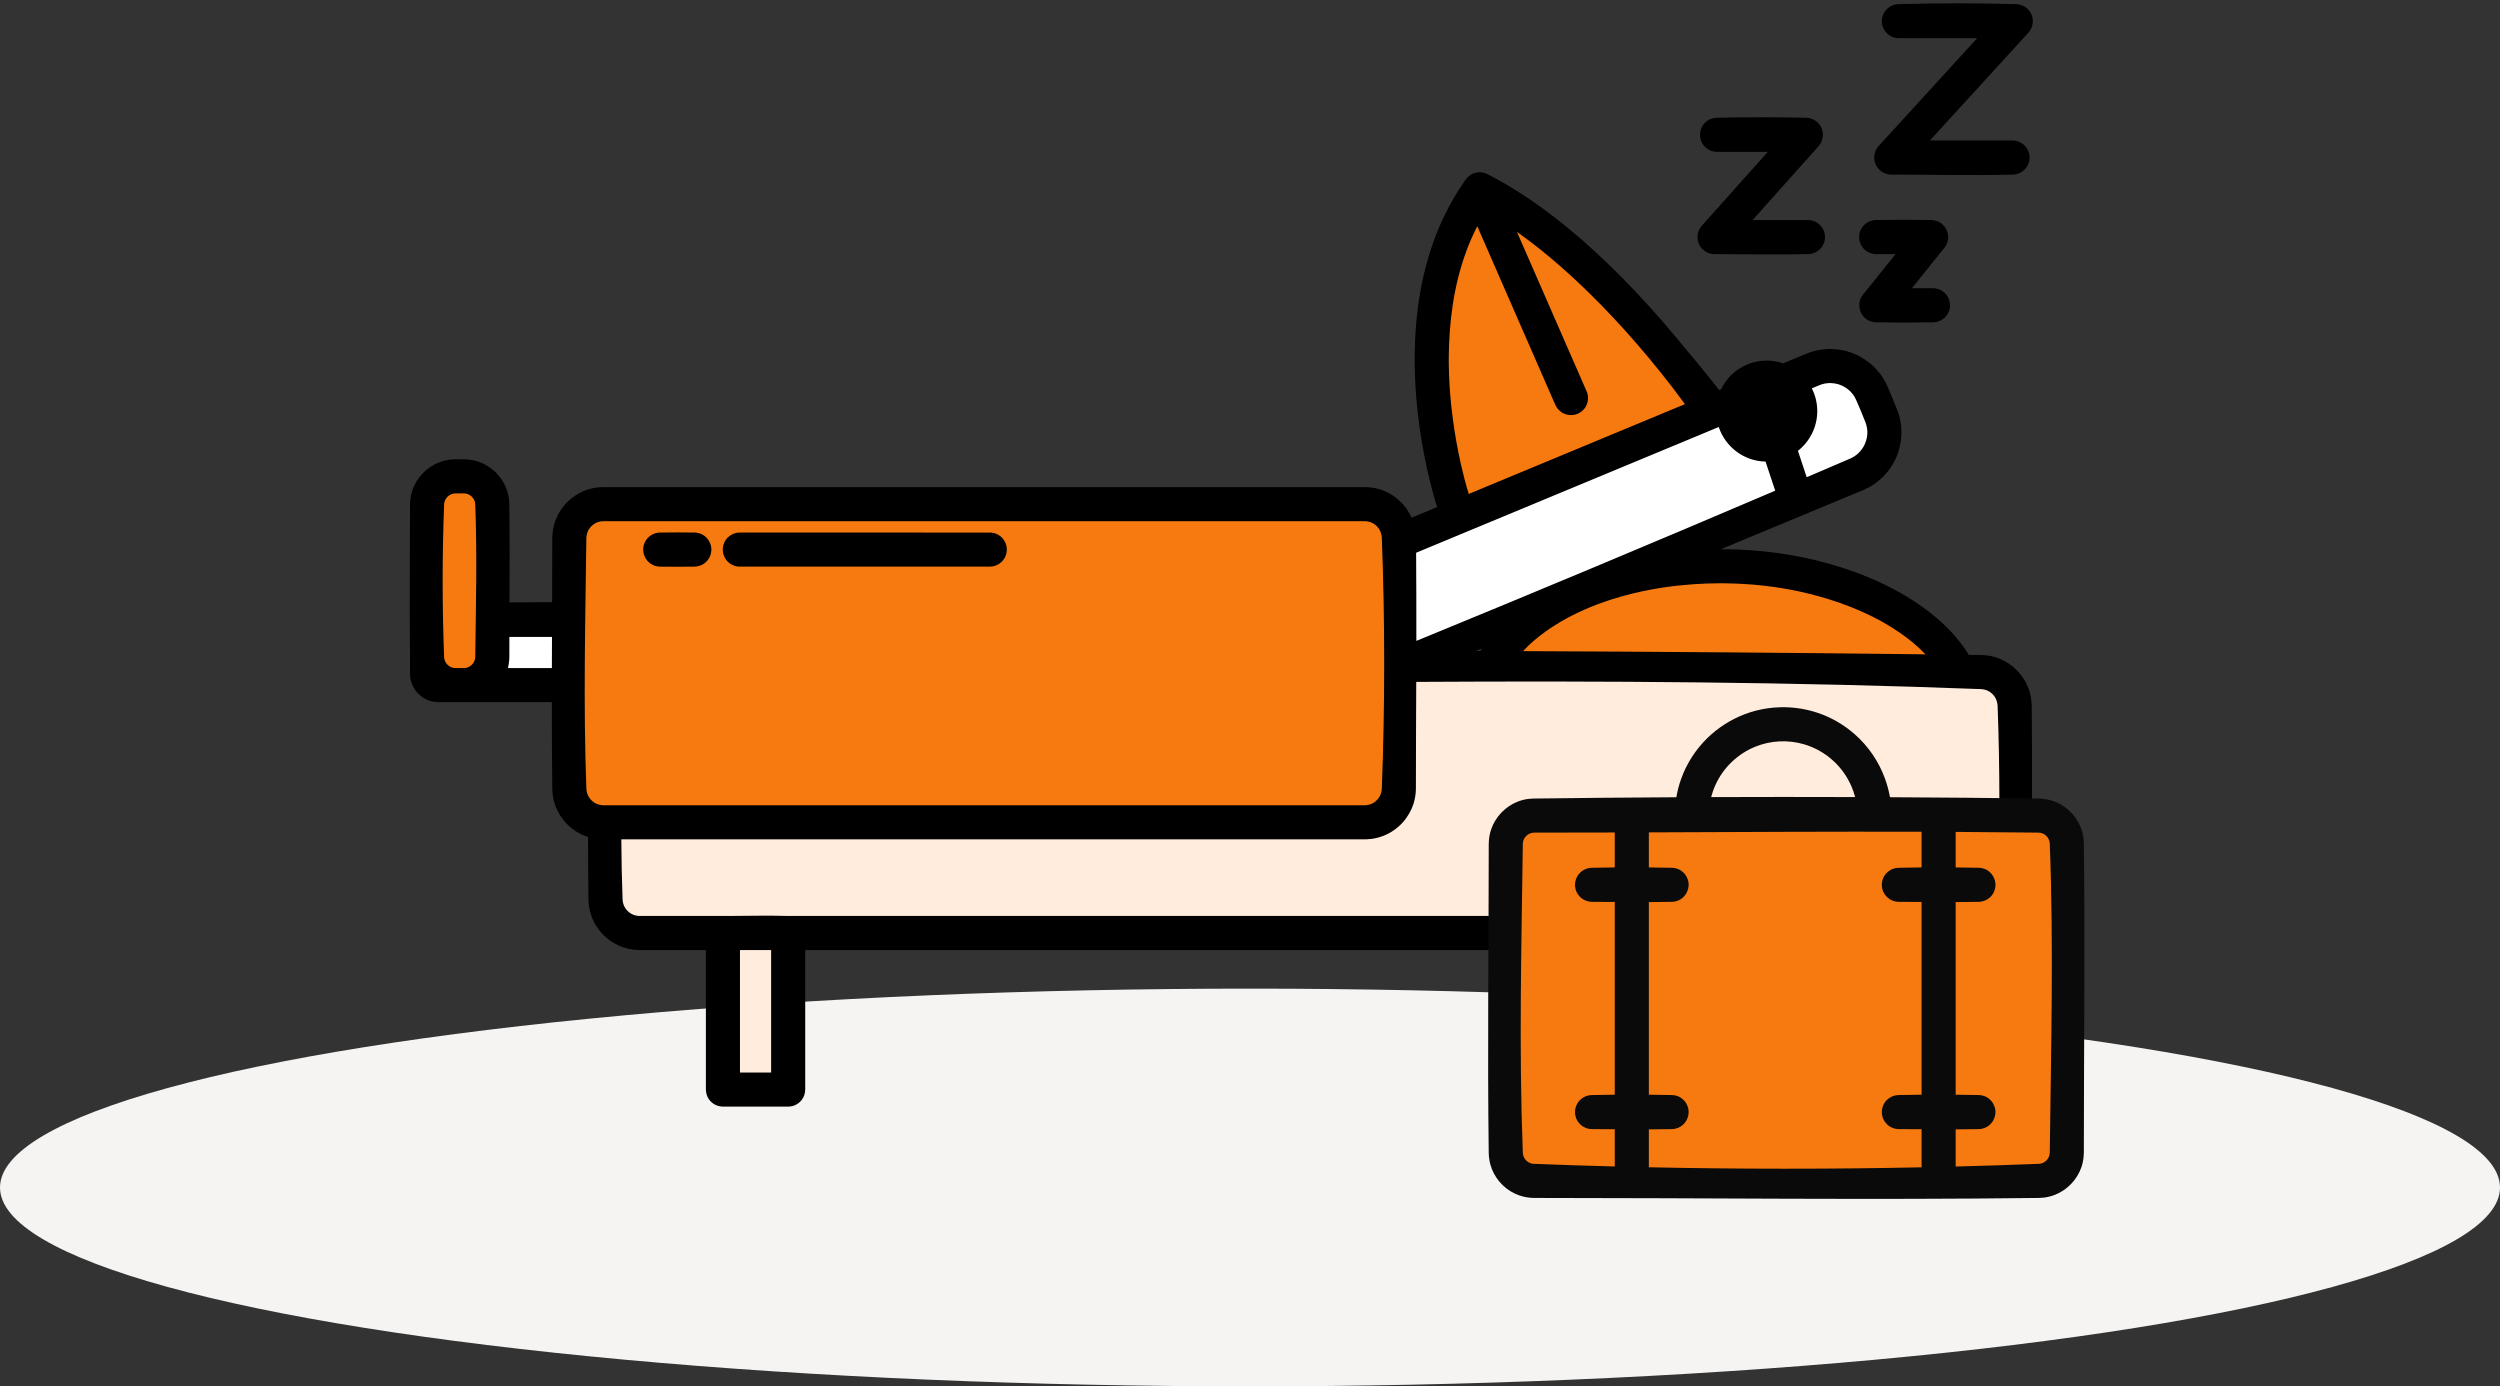
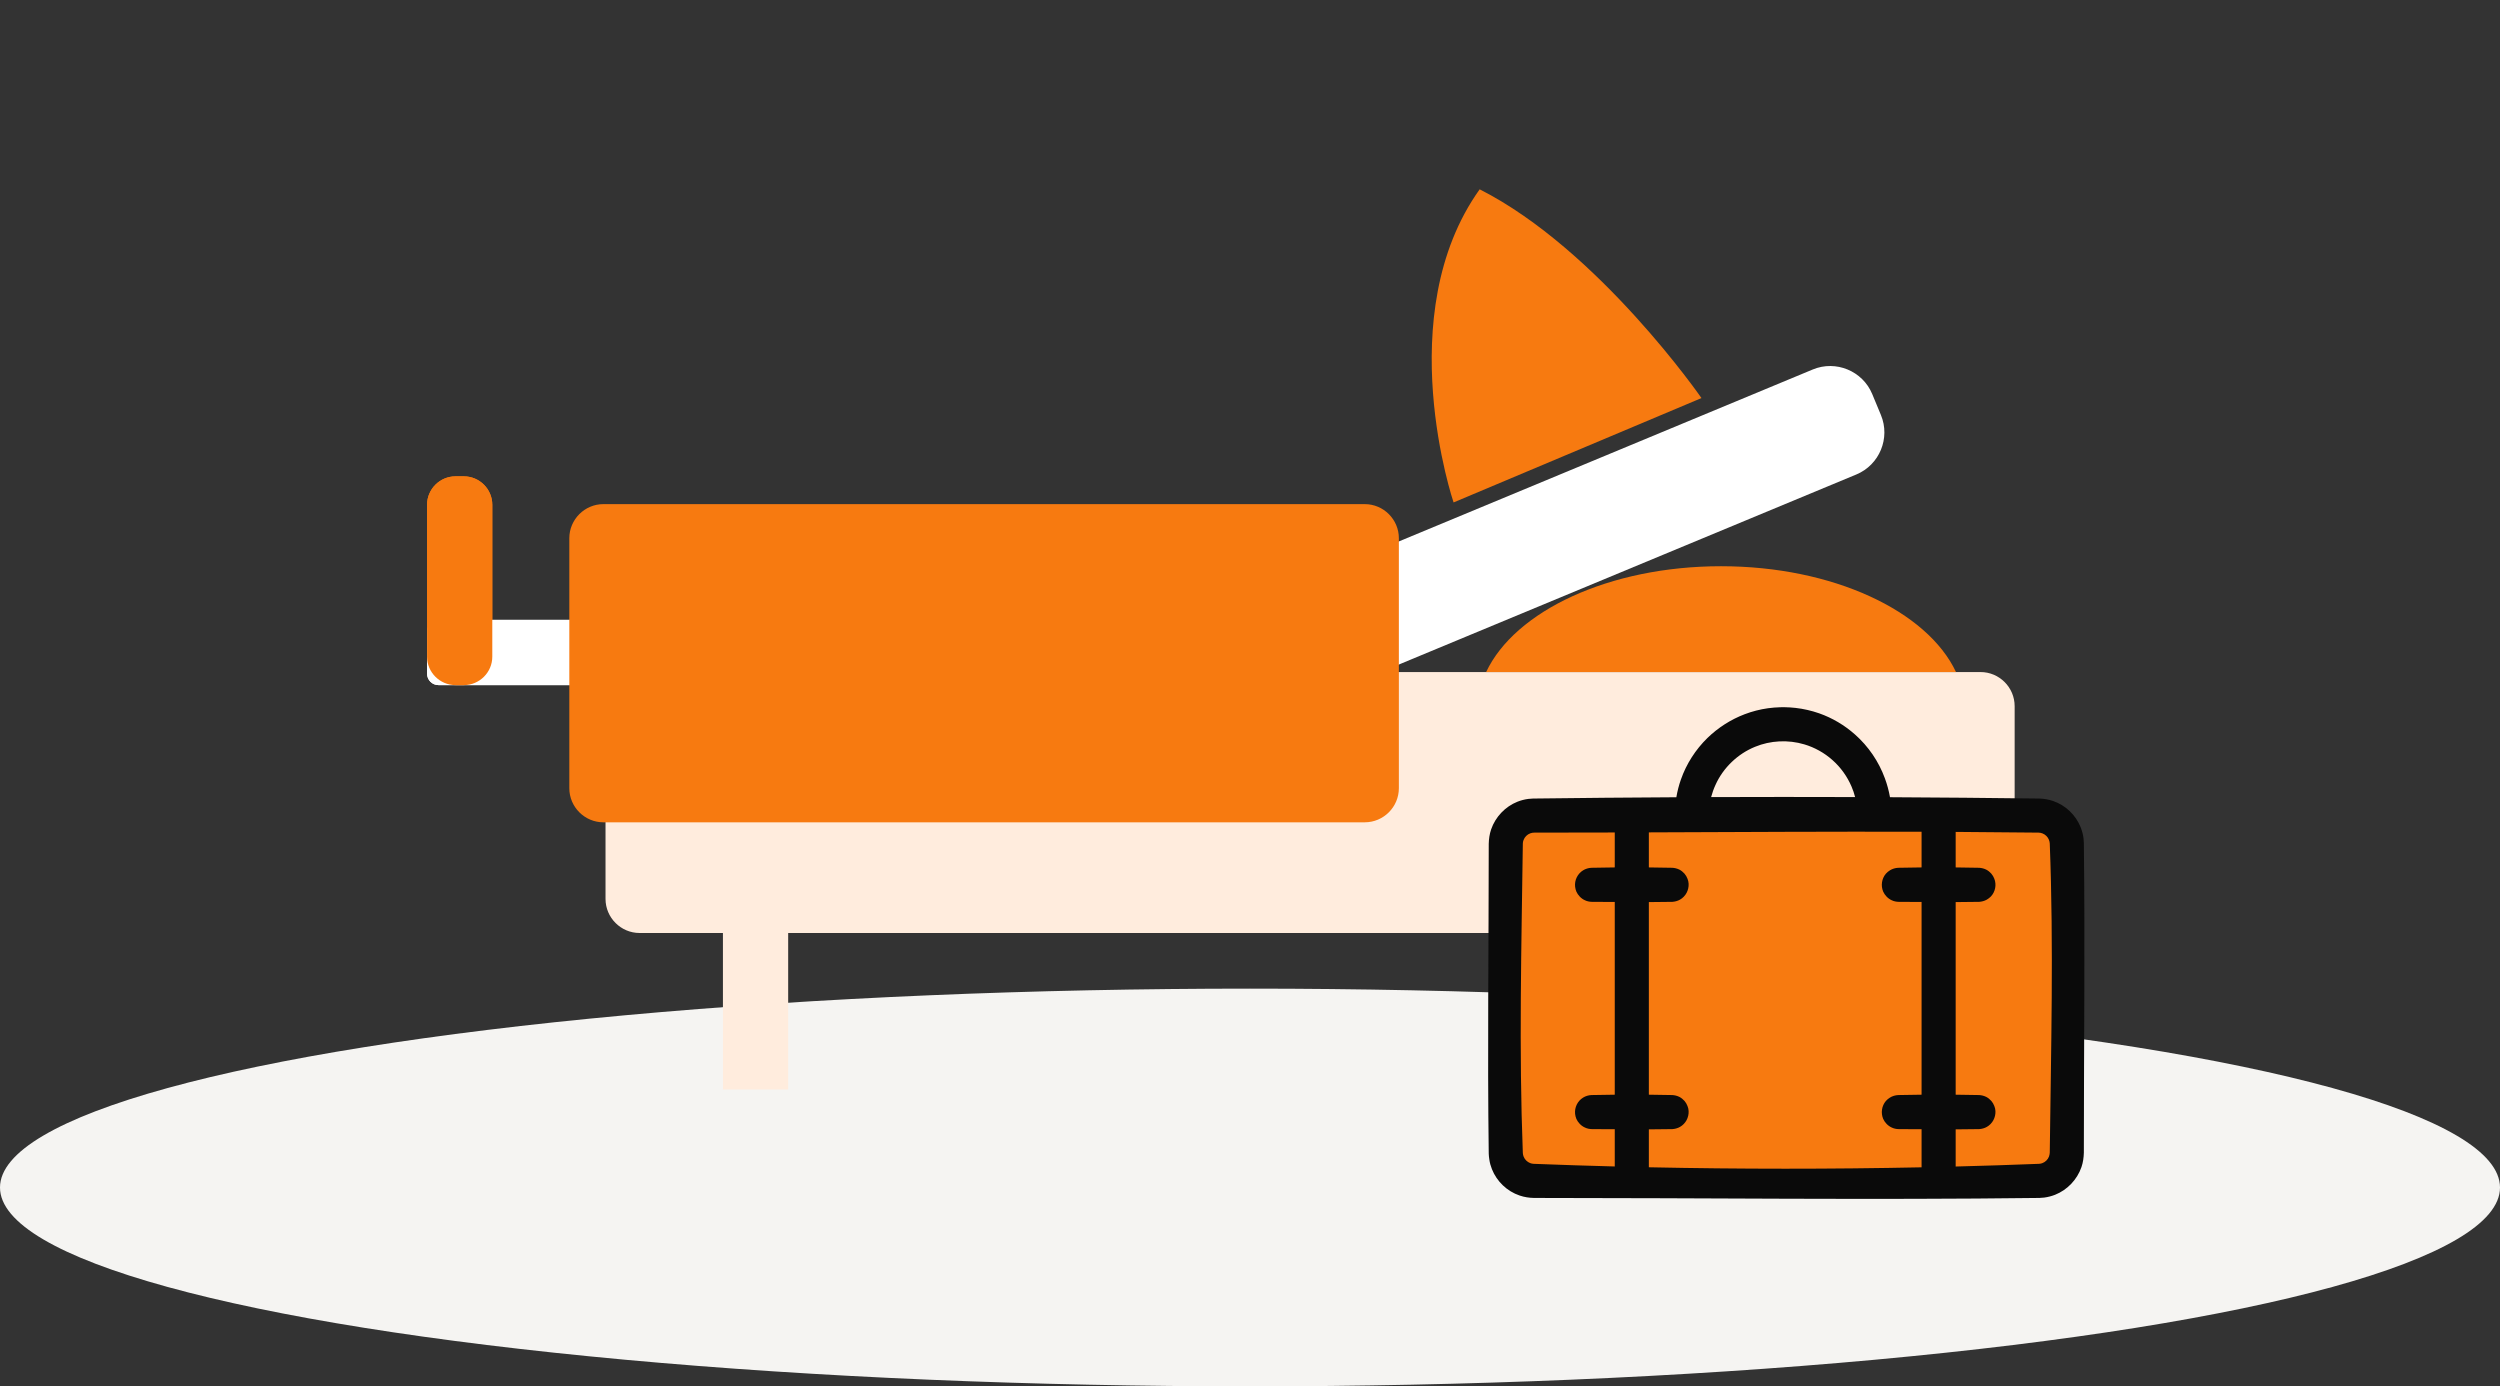
<svg xmlns="http://www.w3.org/2000/svg" viewBox="0 0 220 122" version="1.1">
  <rect x="0" y="0" width="220" height="122" fill="#333333" stroke="none" />
  <g id="Page-1" fill="none" fill-rule="evenodd" stroke="none" stroke-width="1">
    <g id="Vysledok-vyhladavania-Copy-2" transform="translate(-73, -133)">
      <g id="Oval-200-+-Zzzz" transform="translate(73, 131)">
        <ellipse id="Oval-200" cx="110" cy="106.5" fill="#F5F4F2" rx="110" ry="17.5" />
        <g id="Zzzz" transform="translate(34, 0)">
          <g id="Group" transform="translate(0.604, 0.225)">
            <g id="Zzz" transform="translate(0.396, 0.775)">
              <g id="Group">
                <path id="Shape" fill="#FFF" d="M1.482,5.926 L19.001,5.926 C19.551,5.926 20.001,5.476 20.001,4.926 L20.001,1.185 C20.001,0.635 19.551,0.185 19.001,0.185 L1.482,0.185 C0.932,0.185 0.482,0.635 0.482,1.185 L0.482,4.926 C0.482,5.476 0.932,5.926 1.482,5.926 L1.482,5.926 Z" transform="translate(2.1, 55.363)" />
                <path id="Shape" fill="#F77A10" d="M3.722,18.926 L2.981,18.926 C1.606,18.926 0.481,17.801 0.481,16.426 L0.481,3.056 C0.481,1.681 1.606,0.556 2.981,0.556 L3.722,0.556 C5.097,0.556 6.222,1.681 6.222,3.056 L6.222,16.426 C6.222,17.801 5.097,18.926 3.722,18.926 L3.722,18.926 Z" transform="translate(2.1, 42.363)" />
                <path id="Shape" fill="#FFECDD" d="M10.369,37.541 L10.369,23.763 L3.037,23.763 C1.387,23.763 0.037,22.413 0.037,20.763 L0.037,3.8 C0.037,2.15 1.387,0.8 3.037,0.8 L121.04,0.8 C122.69,0.8 124.04,2.15 124.04,3.8 L124.04,20.763 C124.04,22.413 122.69,23.763 121.04,23.763 L111.41,23.763 L111.41,37.541 L105.67,37.541 L105.67,23.763 L16.11,23.763 L16.11,37.541 L10.369,37.541 L10.369,37.541 Z" transform="translate(18.249, 59.341)" />
                <path id="Shape" fill="#F77A10" d="M0.53,9.8 C3.06,4.427 11.36,0.487 21.2,0.487 C31.05,0.487 39.35,4.427 41.88,9.8 L0.53,9.8 L0.53,9.8 Z" transform="translate(95.249, 50.341)" />
                <path id="Shape" fill="#FFF" d="M63.263,10.389 L7.034,33.749 C5.002,34.593 2.649,33.622 1.805,31.59 L1.036,29.74 C0.192,27.708 1.164,25.355 3.196,24.511 L59.425,1.151 C61.457,0.307 63.809,1.278 64.654,3.31 L65.422,5.16 C66.266,7.192 65.295,9.545 63.263,10.389 L63.263,10.389 Z" transform="translate(65.1, 32.363)" />
                <path id="Shape" fill="#F77A10" d="M24.63,18.667 C24.63,18.667 15.588,5.607 5.111,0.297 C-2.782,11.348 2.815,27.852 2.815,27.852" transform="translate(90.1, 17.363)" />
                <path id="Shape" fill="#FFF" d="M1.482,5.926 L19.001,5.926 C19.551,5.926 20.001,5.476 20.001,4.926 L20.001,1.185 C20.001,0.635 19.551,0.185 19.001,0.185 L1.482,0.185 C0.932,0.185 0.482,0.635 0.482,1.185 L0.482,4.926 C0.482,5.476 0.932,5.926 1.482,5.926 L1.482,5.926 Z" transform="translate(2.1, 55.363)" />
-                 <path id="Shape" fill="#F77A10" d="M3.722,18.926 L2.981,18.926 C1.606,18.926 0.481,17.801 0.481,16.426 L0.481,3.056 C0.481,1.681 1.606,0.556 2.981,0.556 L3.722,0.556 C5.097,0.556 6.222,1.681 6.222,3.056 L6.222,16.426 C6.222,17.801 5.097,18.926 3.722,18.926 L3.722,18.926 Z" transform="translate(2.1, 42.363)" />
+                 <path id="Shape" fill="#F77A10" d="M3.722,18.926 L2.981,18.926 C1.606,18.926 0.481,17.801 0.481,16.426 L0.481,3.056 C0.481,1.681 1.606,0.556 2.981,0.556 L3.722,0.556 C5.097,0.556 6.222,1.681 6.222,3.056 L6.222,16.426 C6.222,17.801 5.097,18.926 3.722,18.926 Z" transform="translate(2.1, 42.363)" />
                <path id="Shape" fill="#F77A10" d="M70,28 L3,28 C1.35,28 0,26.65 0,25 L0,3 C0,1.35 1.35,0 3,0 L70,0 C71.65,0 73,1.35 73,3 L73,25 C73,26.65 71.65,28 70,28 L70,28 Z" transform="translate(15.1, 45.363)" />
-                 <path id="Shape" fill="#000" d="M5.572,62.448 C5.326,62.451 5.08,62.451 4.834,62.448 L3.314,62.448 C3.067,62.442 2.825,62.409 2.589,62.335 C1.853,62.105 1.251,61.532 0.986,60.809 C0.914,60.614 0.866,60.409 0.845,60.202 C0.834,60.096 0.836,60.07 0.833,59.968 L0.833,58.475 C0.778,54.007 0.833,49.538 0.833,45.069 C0.838,44.635 0.904,44.207 1.044,43.796 C1.42,42.692 2.282,41.787 3.366,41.358 C3.674,41.236 3.996,41.152 4.325,41.11 C4.459,41.093 4.595,41.084 4.73,41.079 C5.045,41.075 5.361,41.075 5.676,41.079 C6.112,41.096 6.539,41.172 6.949,41.323 C8.012,41.714 8.878,42.559 9.294,43.612 C9.416,43.919 9.499,44.242 9.541,44.57 C9.559,44.705 9.567,44.84 9.572,44.976 C9.609,47.874 9.599,50.773 9.587,53.671 C10.837,53.661 12.088,53.651 13.338,53.646 C13.346,51.768 13.351,49.89 13.351,48.013 C13.358,47.524 13.432,47.043 13.589,46.58 C13.8,45.962 14.146,45.392 14.597,44.92 C15.046,44.449 15.597,44.076 16.202,43.836 C16.548,43.699 16.911,43.606 17.28,43.558 C17.432,43.539 17.583,43.529 17.736,43.524 L84.97,43.524 C85.12,43.529 85.27,43.539 85.42,43.558 C85.76,43.601 86.08,43.681 86.4,43.797 C86.94,43.998 87.45,44.304 87.88,44.694 C88.34,45.119 88.72,45.64 88.97,46.217 L91.22,45.282 C91.18,45.153 91.14,45.023 91.1,44.893 C90.7,43.548 90.37,42.181 90.1,40.804 C89.76,39.091 89.52,37.359 89.38,35.619 C89.17,33.031 89.19,30.418 89.51,27.84 C89.76,25.864 90.2,23.908 90.86,22.029 C91.45,20.37 92.22,18.773 93.17,17.293 C93.29,17.102 93.42,16.914 93.55,16.727 C93.63,16.601 93.72,16.47 93.82,16.352 C93.9,16.255 93.99,16.168 94.1,16.095 C94.14,16.066 94.18,16.039 94.22,16.015 C94.34,15.946 94.47,15.894 94.61,15.861 C94.67,15.847 94.7,15.842 94.73,15.836 C94.75,15.833 94.77,15.831 94.79,15.829 L94.8,15.828 L94.82,15.826 C94.85,15.824 94.87,15.822 94.89,15.821 L94.92,15.82 L94.93,15.82 C94.96,15.819 94.98,15.82 95.02,15.82 L95.04,15.821 L95.04,15.821 L95.08,15.824 C95.16,15.832 95.2,15.834 95.29,15.856 C95.3,15.858 95.32,15.861 95.33,15.864 C95.36,15.873 95.4,15.883 95.44,15.895 C95.52,15.923 95.6,15.958 95.68,16 C95.9,16.116 95.91,16.121 96.16,16.249 C96.85,16.619 97.52,17.009 98.18,17.424 C99.77,18.418 101.28,19.532 102.73,20.721 C104.35,22.058 105.9,23.49 107.38,24.984 C109.08,26.687 110.69,28.472 112.22,30.318 C113.22,31.524 114.89,33.495 116.03,34.977 L116.22,34.895 C116.94,33.413 118.46,32.393 120.22,32.393 C120.73,32.393 121.21,32.477 121.67,32.633 L123.71,31.784 C124.01,31.664 124.32,31.564 124.63,31.495 C124.94,31.427 125.26,31.39 125.57,31.373 C125.71,31.369 125.84,31.369 125.98,31.371 C126.42,31.391 126.86,31.453 127.29,31.573 C128.35,31.871 129.32,32.493 130.03,33.343 C130.27,33.623 130.47,33.928 130.65,34.249 C130.71,34.373 130.78,34.499 130.83,34.626 C131.12,35.286 131.39,35.952 131.66,36.615 C131.73,36.786 131.79,36.959 131.85,37.135 C131.96,37.529 132.04,37.936 132.07,38.346 C132.11,39.054 132.02,39.77 131.8,40.444 C131.52,41.283 131.04,42.052 130.4,42.668 C130.08,42.985 129.71,43.261 129.32,43.488 C129.15,43.581 128.99,43.663 128.82,43.741 L116.19,48.988 L116.44,48.988 C117.22,48.996 118.01,49.023 118.79,49.079 C121.88,49.298 124.95,49.905 127.86,50.955 C130.01,51.73 132.09,52.75 133.95,54.086 C135.54,55.226 136.99,56.618 138.01,58.287 C138.39,58.292 138.77,58.296 139.15,58.301 C139.31,58.307 139.46,58.317 139.61,58.336 C139.98,58.383 140.34,58.477 140.69,58.614 C141.87,59.083 142.82,60.058 143.26,61.254 C143.38,61.569 143.46,61.896 143.5,62.228 C143.52,62.38 143.53,62.532 143.54,62.685 C143.61,68.38 143.54,74.077 143.54,79.772 C143.53,80.261 143.46,80.743 143.3,81.206 C143.13,81.687 142.89,82.14 142.57,82.54 C142.08,83.165 141.43,83.656 140.69,83.949 C140.34,84.086 139.98,84.179 139.61,84.227 C139.46,84.246 139.31,84.256 139.15,84.262 L130.91,84.262 L130.91,96.541 C130.9,96.724 130.88,96.901 130.81,97.073 C130.65,97.501 130.29,97.837 129.85,97.973 C129.71,98.019 129.56,98.037 129.41,98.041 L123.67,98.041 C123.51,98.037 123.37,98.019 123.22,97.973 C122.78,97.837 122.43,97.501 122.26,97.073 C122.2,96.901 122.17,96.724 122.17,96.541 L122.17,84.262 L35.61,84.263 L35.61,96.541 C35.605,96.724 35.578,96.901 35.513,97.073 C35.351,97.501 34.993,97.837 34.557,97.973 C34.411,98.019 34.263,98.037 34.11,98.041 L28.369,98.041 C28.186,98.036 28.01,98.009 27.838,97.944 C27.41,97.782 27.073,97.424 26.937,96.987 C26.892,96.841 26.874,96.694 26.869,96.541 L26.869,84.263 L21.027,84.263 C20.539,84.257 20.057,84.182 19.594,84.025 C19.01,83.826 18.469,83.506 18.013,83.091 C17.505,82.629 17.104,82.051 16.851,81.412 C16.714,81.066 16.62,80.703 16.573,80.334 C16.553,80.183 16.544,80.031 16.538,79.879 C16.512,78.024 16.503,76.17 16.503,74.315 C16.471,74.305 16.44,74.295 16.409,74.284 C15.723,74.051 15.097,73.649 14.597,73.125 C14.197,72.706 13.879,72.21 13.666,71.672 C13.529,71.326 13.435,70.963 13.388,70.593 C13.368,70.442 13.359,70.29 13.353,70.137 C13.321,67.574 13.311,65.011 13.311,62.448 L5.572,62.448 L5.572,62.448 Z M125.17,84.263 L125.17,95.041 L127.91,95.041 L127.91,84.263 L125.17,84.263 L125.17,84.263 Z M29.869,84.263 L29.869,95.041 L32.61,95.041 L32.61,84.263 L29.869,84.263 L29.869,84.263 Z M129.33,81.261 L139.11,81.261 C139.28,81.251 139.43,81.219 139.58,81.159 C139.97,81.007 140.28,80.693 140.43,80.308 C140.49,80.158 140.52,80.001 140.54,79.841 C140.75,74.139 140.75,68.424 140.54,62.722 C140.52,62.562 140.49,62.405 140.43,62.255 C140.28,61.87 139.97,61.556 139.58,61.404 C139.43,61.344 139.28,61.312 139.11,61.302 C122.54,60.668 105.96,60.568 89.38,60.665 C89.37,63.787 89.35,66.909 89.35,70.031 C89.35,70.482 89.28,70.929 89.15,71.36 C88.95,71.984 88.62,72.562 88.18,73.046 C87.72,73.554 87.14,73.955 86.5,74.208 C86.15,74.345 85.79,74.439 85.42,74.486 C85.27,74.505 85.12,74.515 84.97,74.521 L19.427,74.522 C19.438,76.296 19.472,78.069 19.539,79.841 C19.549,80.001 19.581,80.158 19.64,80.308 C19.793,80.693 20.107,81.007 20.492,81.159 C20.642,81.219 20.799,81.251 20.959,81.261 L29.057,81.261 C30.716,81.252 32.375,81.216 34.032,81.261 L124.35,81.261 C126.01,81.252 127.67,81.216 129.33,81.261 L129.33,81.261 Z M17.861,46.522 C17.683,46.525 17.509,46.551 17.341,46.613 C16.929,46.764 16.594,47.099 16.442,47.511 C16.386,47.663 16.358,47.822 16.352,47.983 C16.259,55.355 16.074,62.733 16.354,70.099 C16.364,70.26 16.396,70.417 16.455,70.567 C16.612,70.964 16.941,71.284 17.341,71.432 C17.48,71.483 17.626,71.511 17.774,71.52 L84.93,71.52 C85.08,71.511 85.22,71.483 85.36,71.432 C85.75,71.289 86.07,70.982 86.23,70.601 C86.3,70.441 86.34,70.272 86.35,70.099 C86.63,62.72 86.63,55.325 86.35,47.946 C86.34,47.772 86.3,47.604 86.23,47.443 C86.07,47.062 85.75,46.756 85.36,46.613 C85.22,46.561 85.08,46.534 84.93,46.524 L17.861,46.522 L17.861,46.522 Z M4.842,44.078 C4.714,44.08 4.59,44.1 4.471,44.147 C4.206,44.252 3.991,44.472 3.893,44.739 C3.859,44.831 3.84,44.928 3.834,45.026 C3.661,49.514 3.661,54.012 3.834,58.5 C3.84,58.598 3.859,58.695 3.893,58.788 C3.991,59.055 4.206,59.275 4.471,59.379 C4.578,59.422 4.691,59.443 4.807,59.448 C5.079,59.451 5.353,59.457 5.625,59.447 C5.724,59.44 5.82,59.422 5.913,59.388 C6.18,59.29 6.4,59.075 6.505,58.81 C6.547,58.703 6.569,58.59 6.573,58.474 C6.629,53.992 6.745,49.506 6.572,45.026 C6.565,44.92 6.544,44.815 6.505,44.716 C6.4,44.451 6.18,44.237 5.913,44.138 C5.812,44.101 5.707,44.083 5.6,44.079 C5.347,44.075 5.095,44.078 4.842,44.078 L4.842,44.078 Z M13.326,56.707 L9.576,56.707 C9.575,57.291 9.574,57.874 9.574,58.458 C9.569,58.793 9.529,59.125 9.446,59.448 L13.316,59.448 C13.319,58.534 13.322,57.621 13.326,56.707 L13.326,56.707 Z M134.19,58.24 C133.52,57.528 132.75,56.9 131.94,56.342 C130.93,55.639 129.84,55.043 128.71,54.534 C127.34,53.913 125.91,53.42 124.45,53.036 C122.6,52.547 120.7,52.235 118.79,52.087 C118.07,52.032 117.36,52.002 116.64,51.99 C116.42,51.988 116.2,51.987 115.98,51.988 C115.25,51.995 114.52,52.019 113.8,52.069 C112.02,52.19 110.25,52.448 108.51,52.865 C107.07,53.212 105.65,53.669 104.29,54.26 C103.27,54.701 102.29,55.216 101.36,55.821 C100.62,56.307 99.91,56.852 99.26,57.465 C99.1,57.625 98.94,57.79 98.78,57.959 C110.58,58.007 122.39,58.101 134.19,58.24 L134.19,58.24 Z M94.63,57.944 L95.02,57.945 C95.07,57.872 95.11,57.799 95.16,57.726 L94.63,57.944 L94.63,57.944 Z M89.37,49.302 C89.39,51.887 89.39,54.472 89.39,57.058 C99.95,52.727 110.48,48.32 120.97,43.839 L120.12,41.28 C118.2,41.238 116.58,39.975 116,38.236 L89.37,49.302 L89.37,49.302 Z M25.893,47.523 C26.105,47.532 26.311,47.579 26.502,47.671 C26.679,47.756 26.839,47.876 26.97,48.023 C27.091,48.159 27.188,48.317 27.253,48.487 C27.409,48.897 27.376,49.364 27.164,49.748 C27.096,49.871 27.011,49.984 26.912,50.083 C26.803,50.192 26.677,50.284 26.54,50.355 C26.339,50.459 26.119,50.512 25.893,50.522 C24.866,50.536 23.837,50.536 22.809,50.522 C22.598,50.513 22.392,50.466 22.201,50.374 C22.024,50.288 21.864,50.168 21.733,50.022 C21.611,49.886 21.515,49.728 21.45,49.557 C21.294,49.148 21.327,48.68 21.539,48.297 C21.606,48.174 21.692,48.061 21.791,47.962 C21.9,47.852 22.026,47.76 22.163,47.69 C22.364,47.586 22.584,47.532 22.809,47.523 C23.837,47.508 24.866,47.508 25.893,47.523 L25.893,47.523 Z M51.851,50.522 L29.851,50.522 C29.738,50.518 29.629,50.51 29.518,50.485 C29.262,50.426 29.023,50.3 28.831,50.122 C28.471,49.787 28.295,49.285 28.368,48.799 C28.39,48.651 28.435,48.506 28.5,48.371 C28.565,48.237 28.65,48.112 28.752,48.002 C28.879,47.865 29.032,47.752 29.201,47.671 C29.335,47.606 29.48,47.561 29.628,47.539 C29.727,47.524 29.752,47.526 29.851,47.522 L51.964,47.526 C52.076,47.539 52.185,47.555 52.294,47.589 C52.544,47.666 52.773,47.81 52.951,48.002 C53.078,48.139 53.179,48.3 53.248,48.474 C53.413,48.896 53.377,49.38 53.15,49.772 C53.076,49.902 52.981,50.02 52.872,50.122 C52.762,50.224 52.637,50.309 52.502,50.374 C52.367,50.439 52.223,50.483 52.075,50.505 C51.976,50.52 51.951,50.519 51.851,50.522 L51.851,50.522 Z M94.75,20.565 C94.56,20.94 94.38,21.32 94.21,21.707 C92.95,24.618 92.39,27.794 92.27,30.951 C92.25,31.486 92.24,32.021 92.24,32.557 C92.25,33.331 92.28,34.106 92.33,34.879 C92.39,35.759 92.48,36.638 92.6,37.514 C92.77,38.839 93.01,40.158 93.3,41.462 C93.5,42.358 93.73,43.25 94,44.127 L113.02,36.225 C112.97,36.15 112.91,36.075 112.86,36.001 C111.58,34.25 110.21,32.555 108.79,30.915 C107.48,29.403 106.12,27.938 104.69,26.534 C103.58,25.445 102.44,24.393 101.25,23.394 C100.28,22.577 99.28,21.795 98.24,21.064 L104.37,35.087 C104.41,35.174 104.42,35.195 104.44,35.284 C104.51,35.52 104.52,35.771 104.46,36.01 C104.43,36.18 104.36,36.344 104.27,36.492 C104.19,36.61 104.1,36.717 104,36.81 C103.63,37.138 103.11,37.264 102.63,37.142 C102.42,37.09 102.23,36.995 102.07,36.865 C101.93,36.756 101.81,36.624 101.72,36.475 C101.67,36.396 101.67,36.374 101.62,36.29 L94.75,20.565 L94.75,20.565 Z M123.74,42.656 C125.03,42.105 126.31,41.553 127.6,41 C127.84,40.887 128.07,40.742 128.27,40.558 C128.79,40.076 129.09,39.375 129.08,38.665 C129.07,38.374 129.01,38.09 128.91,37.817 C128.65,37.158 128.38,36.501 128.09,35.849 C128,35.641 127.88,35.445 127.73,35.269 C127.41,34.881 126.96,34.598 126.48,34.462 C126.3,34.413 126.12,34.385 125.94,34.373 C125.88,34.37 125.82,34.369 125.76,34.369 C125.62,34.373 125.47,34.386 125.33,34.413 C125.19,34.441 125.05,34.483 124.91,34.535 L124.19,34.834 C124.5,35.436 124.67,36.116 124.67,36.837 C124.67,38.255 124,39.518 122.97,40.332 L123.74,42.656 L123.74,42.656 Z M134.75,20.023 C134.97,20.036 135.18,20.087 135.37,20.187 C135.5,20.25 135.61,20.33 135.71,20.424 C136.09,20.778 136.26,21.317 136.16,21.826 C136.11,22.06 136,22.273 135.86,22.462 L133,26.022 C133.63,26.022 134.27,26.011 134.91,26.023 C134.97,26.027 134.97,26.027 135.03,26.033 C135.27,26.066 135.49,26.145 135.69,26.281 C135.81,26.359 135.91,26.454 136,26.561 C136.34,26.963 136.44,27.525 136.27,28.02 C136.21,28.189 136.12,28.346 136,28.484 C135.88,28.637 135.72,28.763 135.54,28.855 C135.34,28.956 135.13,29.008 134.91,29.021 C133.21,29.055 131.51,29.055 129.81,29.021 C129.57,29.007 129.34,28.947 129.13,28.829 C128.68,28.575 128.38,28.091 128.37,27.571 C128.36,27.434 128.38,27.295 128.41,27.161 C128.46,26.948 128.56,26.756 128.7,26.583 L131.56,23.022 C130.97,23.022 130.38,23.033 129.79,23.021 C129.73,23.017 129.73,23.018 129.67,23.012 C129.45,22.981 129.25,22.913 129.06,22.796 C128.89,22.691 128.74,22.552 128.63,22.389 C128.52,22.243 128.45,22.079 128.4,21.906 C128.27,21.399 128.41,20.846 128.78,20.472 C128.88,20.373 128.99,20.287 129.11,20.218 C129.32,20.099 129.55,20.038 129.79,20.023 C131.44,19.991 133.1,19.991 134.75,20.023 L134.75,20.023 Z M123.85,20.022 L123.92,20.024 C124.14,20.04 124.35,20.092 124.55,20.194 C124.72,20.284 124.87,20.407 125,20.555 C125.11,20.684 125.19,20.832 125.25,20.99 C125.31,21.126 125.34,21.269 125.35,21.414 C125.39,21.977 125.1,22.529 124.61,22.815 C124.4,22.94 124.17,23.003 123.92,23.02 C121.16,23.087 118.39,23.022 115.63,23.022 C115.41,23.017 115.19,22.974 114.99,22.879 C114.5,22.646 114.16,22.149 114.13,21.603 C114.12,21.457 114.14,21.309 114.17,21.166 C114.21,21 114.28,20.841 114.38,20.698 C114.42,20.636 114.46,20.579 114.51,20.523 L120.32,14.022 L115.85,14.022 L115.78,14.02 C115.56,14.005 115.35,13.953 115.15,13.85 C114.98,13.761 114.83,13.637 114.7,13.49 C114.6,13.36 114.51,13.212 114.45,13.054 C114.4,12.919 114.37,12.776 114.36,12.631 C114.31,12.068 114.6,11.516 115.09,11.229 C115.3,11.105 115.54,11.042 115.78,11.024 C118.43,10.96 121.09,10.959 123.74,11.024 C123.81,11.029 123.89,11.037 123.96,11.051 C124.13,11.084 124.29,11.147 124.43,11.234 C124.56,11.31 124.68,11.403 124.78,11.512 C125.13,11.897 125.25,12.45 125.1,12.949 C125.04,13.163 124.93,13.352 124.79,13.521 L118.98,20.022 L123.85,20.022 L123.85,20.022 Z M141.85,13.022 L141.94,13.025 C142.01,13.031 142.03,13.031 142.1,13.043 C142.27,13.072 142.43,13.128 142.58,13.209 C142.75,13.304 142.9,13.433 143.02,13.587 C143.34,13.987 143.44,14.535 143.27,15.018 C143.22,15.15 143.16,15.276 143.08,15.39 C142.98,15.528 142.86,15.648 142.72,15.746 C142.56,15.859 142.38,15.941 142.18,15.985 C142.1,16.004 142.02,16.013 141.94,16.02 C138.35,16.12 134.77,16.022 131.18,16.022 C131.11,16.02 131.09,16.021 131.01,16.013 C130.85,15.994 130.68,15.946 130.53,15.872 C130.04,15.636 129.71,15.138 129.68,14.596 C129.68,14.455 129.69,14.313 129.72,14.176 C129.76,14.012 129.83,13.854 129.92,13.711 C129.97,13.64 130.02,13.575 130.07,13.511 L138.74,4.022 L131.85,4.022 L131.77,4.02 C131.68,4.013 131.6,4.004 131.52,3.985 C131.33,3.941 131.14,3.859 130.98,3.746 C130.57,3.45 130.33,2.949 130.35,2.438 C130.36,2.298 130.39,2.159 130.44,2.027 C130.49,1.868 130.57,1.719 130.68,1.587 C130.8,1.433 130.95,1.304 131.13,1.209 C131.27,1.128 131.43,1.072 131.6,1.043 C131.67,1.031 131.69,1.031 131.77,1.025 C135.25,0.927 138.74,0.926 142.23,1.025 C142.3,1.031 142.32,1.031 142.39,1.044 C142.56,1.072 142.72,1.129 142.87,1.211 C143.32,1.461 143.62,1.936 143.64,2.449 C143.65,2.59 143.63,2.731 143.6,2.868 C143.56,3.033 143.5,3.191 143.4,3.333 C143.36,3.405 143.31,3.469 143.25,3.534 L134.58,13.022 L141.85,13.022 L141.85,13.022 Z" transform="translate(0.249, 0.341)" />
                <g id="Shape" transform="translate(95, 62)">
                  <path fill="#F77A10" d="M48.278,42.556 L3.908,42.556 C2.533,42.556 1.408,41.431 1.408,40.056 L1.408,12.908 C1.408,11.533 2.533,10.408 3.908,10.408 L48.278,10.408 C49.653,10.408 50.778,11.533 50.778,12.908 L50.778,40.056 C50.778,41.431 49.653,42.556 48.278,42.556 L48.278,42.556 Z" />
                  <path fill="#0A0A0A" d="M17.27,8.817 C17.36,8.288 17.49,7.767 17.67,7.26 C18.15,5.883 18.96,4.625 20,3.606 C20.94,2.694 22.06,1.976 23.28,1.512 C23.94,1.26 24.63,1.083 25.33,0.985 C25.69,0.935 26.06,0.907 26.42,0.896 C26.54,0.893 26.67,0.893 26.79,0.893 C27.11,0.9 27.44,0.918 27.76,0.955 C28.47,1.036 29.16,1.196 29.84,1.432 C31,1.841 32.07,2.477 32.99,3.294 C34.17,4.338 35.08,5.672 35.62,7.15 C35.82,7.69 35.97,8.248 36.07,8.814 C40.45,8.837 44.84,8.876 49.23,8.931 C49.63,8.947 50.03,9.012 50.41,9.142 C51.52,9.517 52.42,10.379 52.85,11.463 C52.97,11.771 53.06,12.094 53.1,12.422 C53.11,12.557 53.12,12.692 53.13,12.828 C53.24,21.913 53.13,31 53.13,40.087 C53.12,40.521 53.06,40.949 52.92,41.361 C52.54,42.464 51.68,43.369 50.6,43.798 C50.29,43.92 49.97,44.003 49.64,44.046 C49.5,44.063 49.37,44.071 49.23,44.077 C34.41,44.264 19.58,44.078 4.75,44.078 C4.32,44.072 3.89,44.006 3.48,43.866 C2.37,43.491 1.47,42.628 1.04,41.544 C0.93,41.268 0.85,40.979 0.81,40.686 C0.78,40.518 0.77,40.35 0.76,40.181 C0.64,31.095 0.76,22.007 0.76,12.92 C0.77,12.486 0.83,12.059 0.97,11.647 C1.35,10.544 2.21,9.638 3.29,9.209 C3.6,9.087 3.92,9.004 4.25,8.962 C4.39,8.945 4.52,8.936 4.66,8.931 C8.86,8.878 13.06,8.84 17.27,8.817 L17.27,8.817 Z M38.85,11.854 C30.85,11.83 22.85,11.877 14.85,11.908 L14.85,14.992 C15.54,14.998 16.23,15.009 16.92,15.024 C17.13,15.038 17.34,15.088 17.54,15.187 C17.71,15.276 17.86,15.397 17.99,15.544 C18.1,15.675 18.19,15.825 18.25,15.986 C18.31,16.126 18.34,16.275 18.35,16.425 C18.38,16.993 18.09,17.546 17.59,17.827 C17.38,17.945 17.15,18.005 16.92,18.021 C16.23,18.036 15.54,18.042 14.85,18.043 L14.85,34.992 C15.54,34.998 16.23,35.009 16.92,35.024 C17.13,35.038 17.34,35.088 17.54,35.187 C17.71,35.276 17.86,35.397 17.99,35.544 C18.1,35.675 18.19,35.825 18.25,35.986 C18.31,36.126 18.34,36.275 18.35,36.425 C18.38,36.993 18.09,37.546 17.59,37.827 C17.38,37.945 17.15,38.005 16.92,38.021 C16.23,38.036 15.54,38.042 14.85,38.043 L14.85,41.379 C22.85,41.547 30.85,41.548 38.85,41.383 L38.85,38.031 C38.18,38.026 37.52,38.022 36.85,38.022 C36.63,38.018 36.42,37.976 36.23,37.885 C36.05,37.805 35.89,37.689 35.76,37.548 C35.64,37.422 35.54,37.277 35.47,37.119 C35.25,36.597 35.34,35.976 35.71,35.544 C35.81,35.43 35.93,35.331 36.06,35.251 C36.28,35.112 36.53,35.04 36.79,35.024 C37.47,35.009 38.16,34.998 38.85,34.992 L38.85,18.031 C38.18,18.026 37.52,18.022 36.85,18.022 C36.63,18.018 36.42,17.976 36.23,17.885 C36.05,17.805 35.89,17.689 35.76,17.548 C35.64,17.422 35.54,17.277 35.47,17.119 C35.25,16.597 35.34,15.976 35.71,15.544 C35.81,15.43 35.93,15.331 36.06,15.251 C36.28,15.112 36.53,15.04 36.79,15.024 C37.47,15.009 38.16,14.998 38.85,14.992 L38.85,11.854 L38.85,11.854 Z M41.85,11.866 L41.85,14.992 C42.54,14.998 43.23,15.009 43.92,15.024 C44.13,15.038 44.34,15.088 44.54,15.187 C44.71,15.276 44.86,15.397 44.99,15.544 C45.1,15.675 45.19,15.825 45.25,15.986 C45.46,16.517 45.34,17.133 44.95,17.548 C44.84,17.658 44.72,17.752 44.59,17.827 C44.38,17.945 44.15,18.005 43.92,18.021 C43.23,18.036 42.54,18.042 41.85,18.043 L41.85,34.992 C42.54,34.998 43.23,35.009 43.92,35.024 C44.13,35.038 44.34,35.088 44.54,35.187 C44.71,35.276 44.86,35.397 44.99,35.544 C45.1,35.675 45.19,35.825 45.25,35.986 C45.31,36.126 45.34,36.275 45.35,36.425 C45.38,36.993 45.09,37.546 44.59,37.827 C44.38,37.945 44.15,38.005 43.92,38.021 C43.23,38.036 42.54,38.042 41.85,38.043 L41.85,41.313 C44.3,41.25 46.74,41.171 49.18,41.076 C49.28,41.07 49.38,41.052 49.47,41.018 C49.74,40.919 49.96,40.705 50.06,40.44 C50.1,40.332 50.12,40.22 50.13,40.104 C50.24,31.03 50.48,21.947 50.13,12.879 C50.12,12.772 50.1,12.668 50.06,12.568 C49.96,12.311 49.75,12.1 49.49,11.999 C49.38,11.956 49.27,11.935 49.15,11.93 C46.72,11.9 44.29,11.879 41.85,11.866 L41.85,11.866 Z M11.85,11.918 C9.49,11.925 7.13,11.93 4.77,11.93 C4.65,11.931 4.53,11.948 4.42,11.99 C4.14,12.091 3.92,12.315 3.82,12.59 C3.78,12.692 3.76,12.797 3.76,12.904 C3.64,21.979 3.41,31.061 3.76,40.13 C3.77,40.236 3.79,40.34 3.83,40.44 C3.93,40.697 4.14,40.907 4.4,41.009 C4.5,41.049 4.6,41.07 4.71,41.076 C7.09,41.168 9.47,41.246 11.85,41.308 L11.85,38.031 C11.18,38.026 10.52,38.022 9.85,38.022 C9.63,38.018 9.42,37.976 9.23,37.885 C9.05,37.805 8.89,37.689 8.76,37.548 C8.64,37.422 8.54,37.277 8.47,37.119 C8.41,36.98 8.38,36.833 8.36,36.683 C8.3,36.118 8.57,35.553 9.06,35.251 C9.28,35.112 9.53,35.04 9.79,35.024 C10.47,35.009 11.16,34.998 11.85,34.992 L11.85,18.031 C11.18,18.026 10.52,18.022 9.85,18.022 C9.63,18.018 9.42,17.976 9.23,17.885 C9.05,17.805 8.89,17.689 8.76,17.548 C8.64,17.422 8.54,17.277 8.47,17.119 C8.41,16.98 8.38,16.833 8.36,16.683 C8.3,16.118 8.57,15.553 9.06,15.251 C9.28,15.112 9.53,15.04 9.79,15.024 C10.47,15.009 11.16,14.998 11.85,14.992 L11.85,11.918 L11.85,11.918 Z M33,8.801 C32.92,8.489 32.82,8.183 32.69,7.885 C32.31,6.99 31.73,6.183 31,5.538 C30.29,4.907 29.44,4.434 28.53,4.163 C27.82,3.951 27.07,3.864 26.33,3.901 C25.6,3.938 24.87,4.098 24.2,4.375 C23.44,4.684 22.75,5.135 22.16,5.698 C21.55,6.277 21.05,6.974 20.71,7.74 C20.55,8.083 20.43,8.439 20.33,8.803 C24.55,8.787 28.78,8.787 33,8.801 L33,8.801 Z" transform="translate(0.249, 0.341)" />
                </g>
              </g>
            </g>
          </g>
        </g>
      </g>
    </g>
  </g>
</svg>